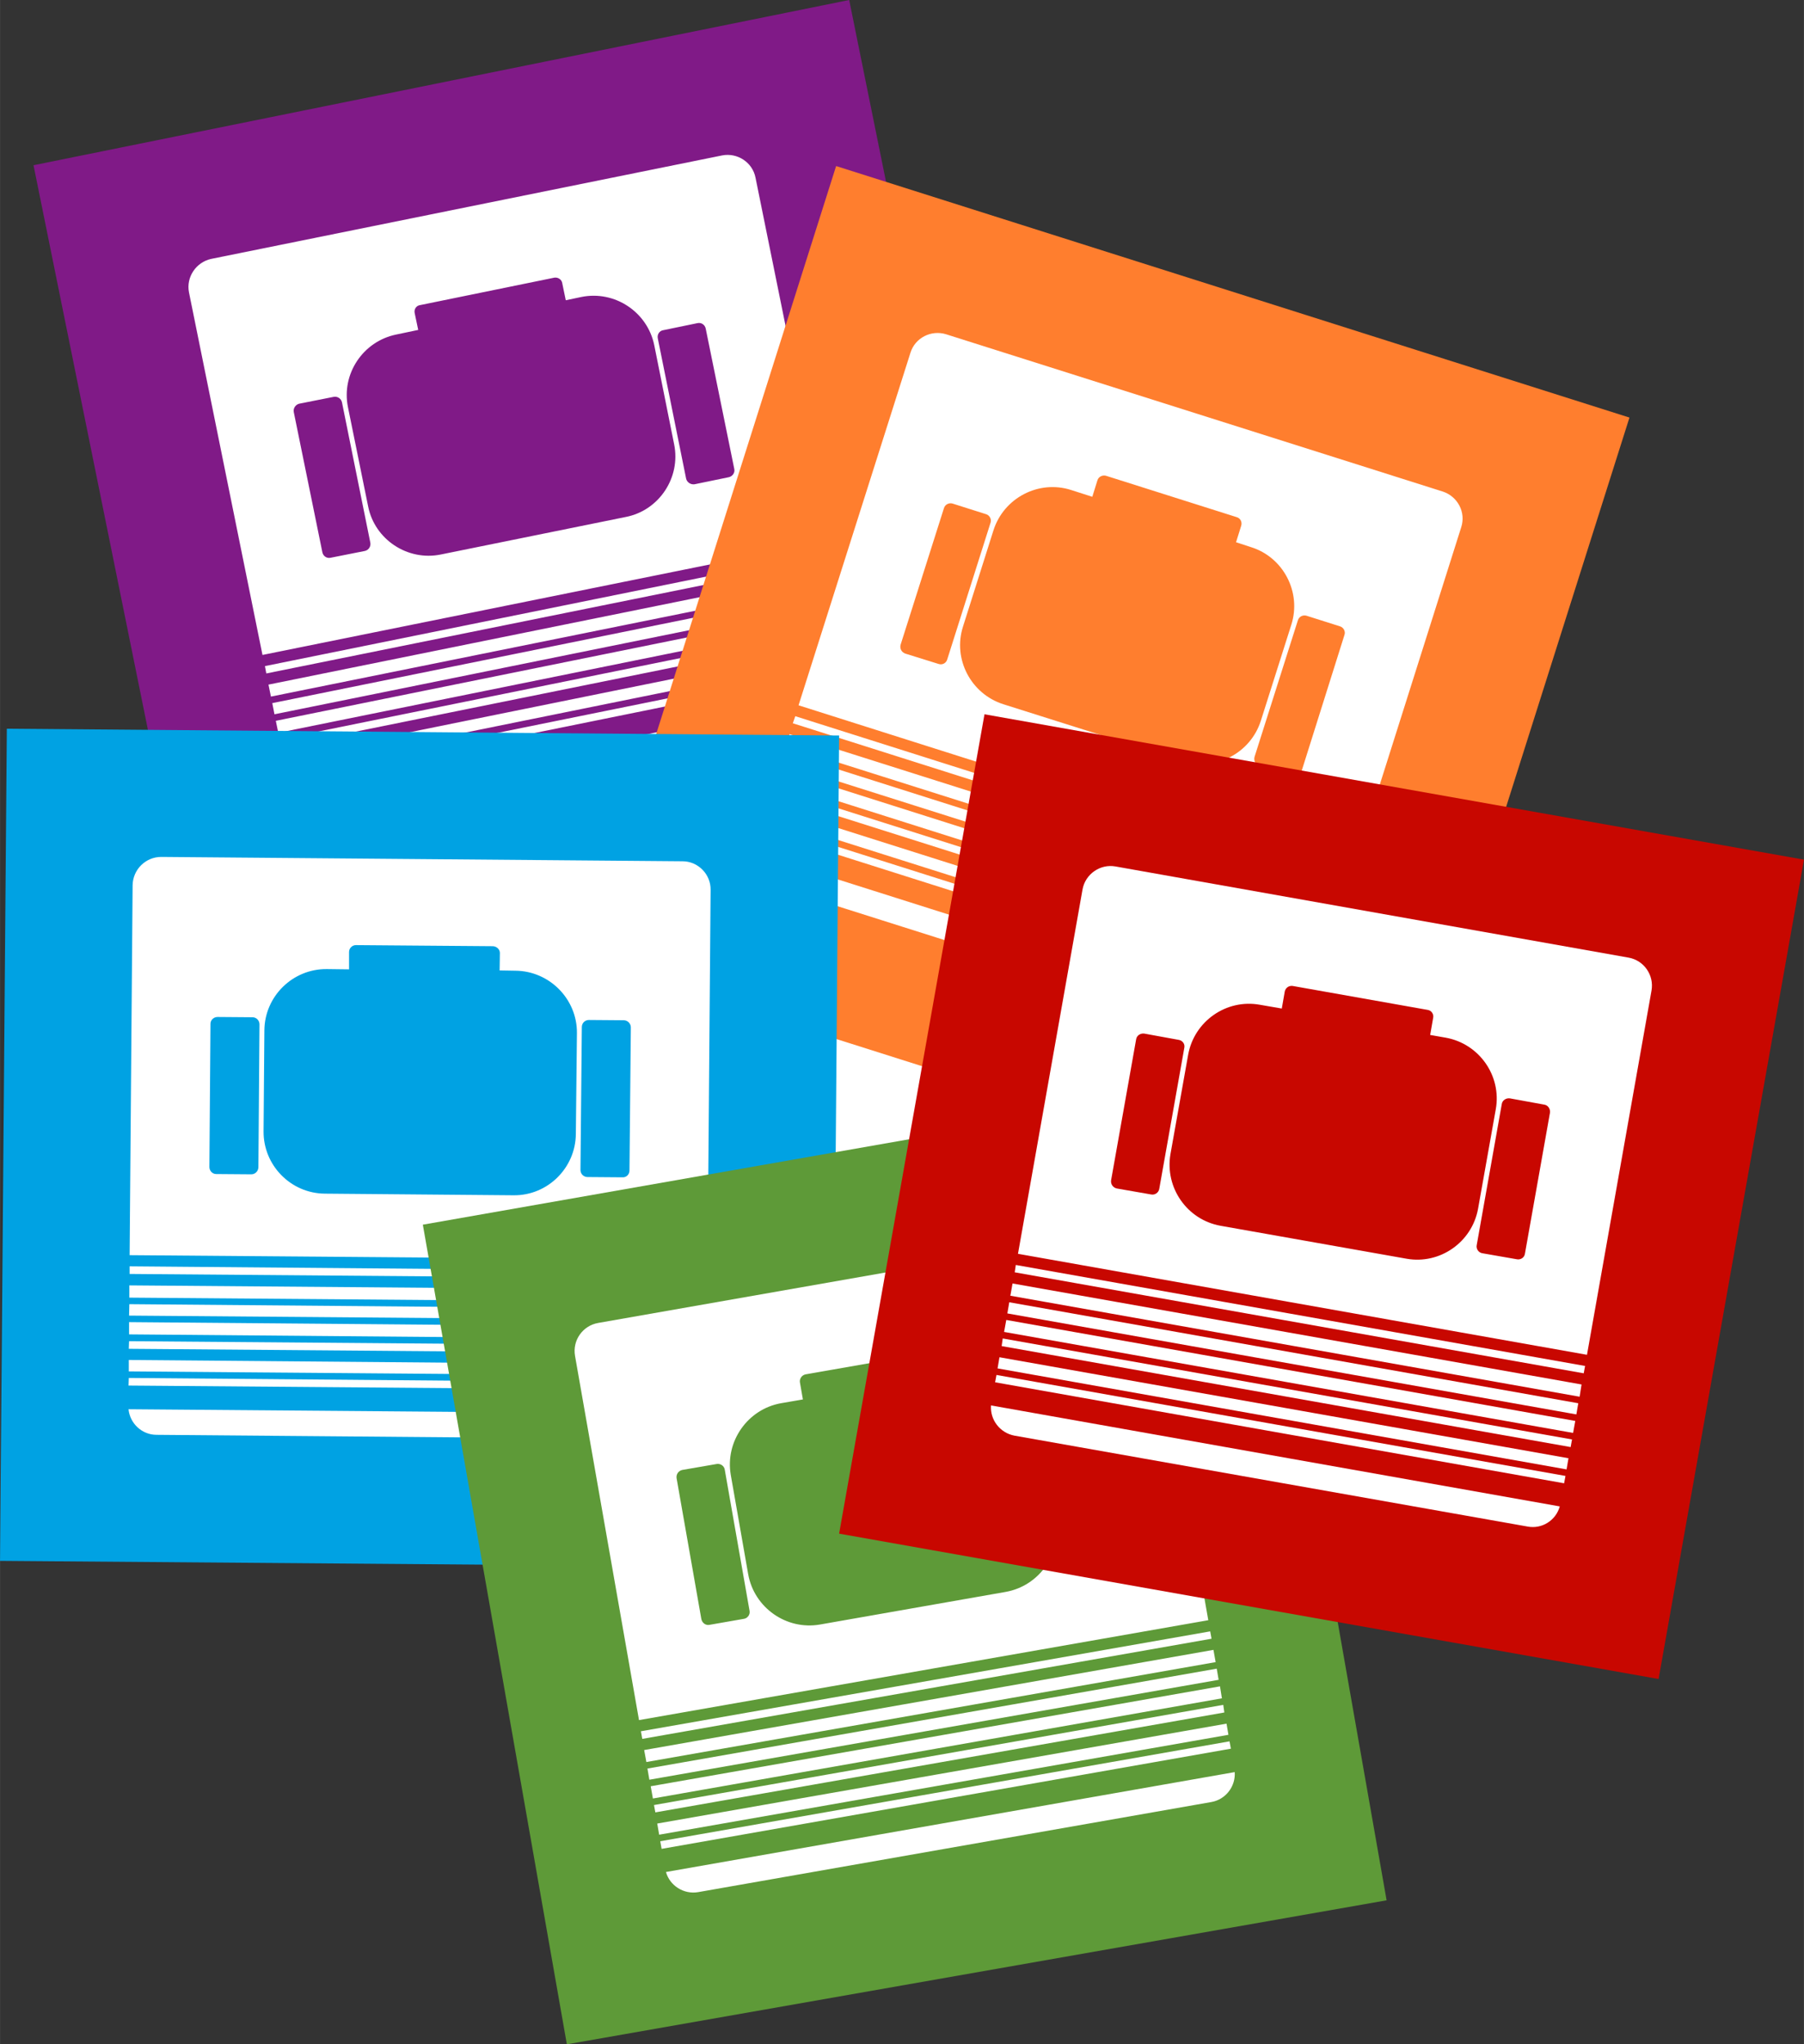
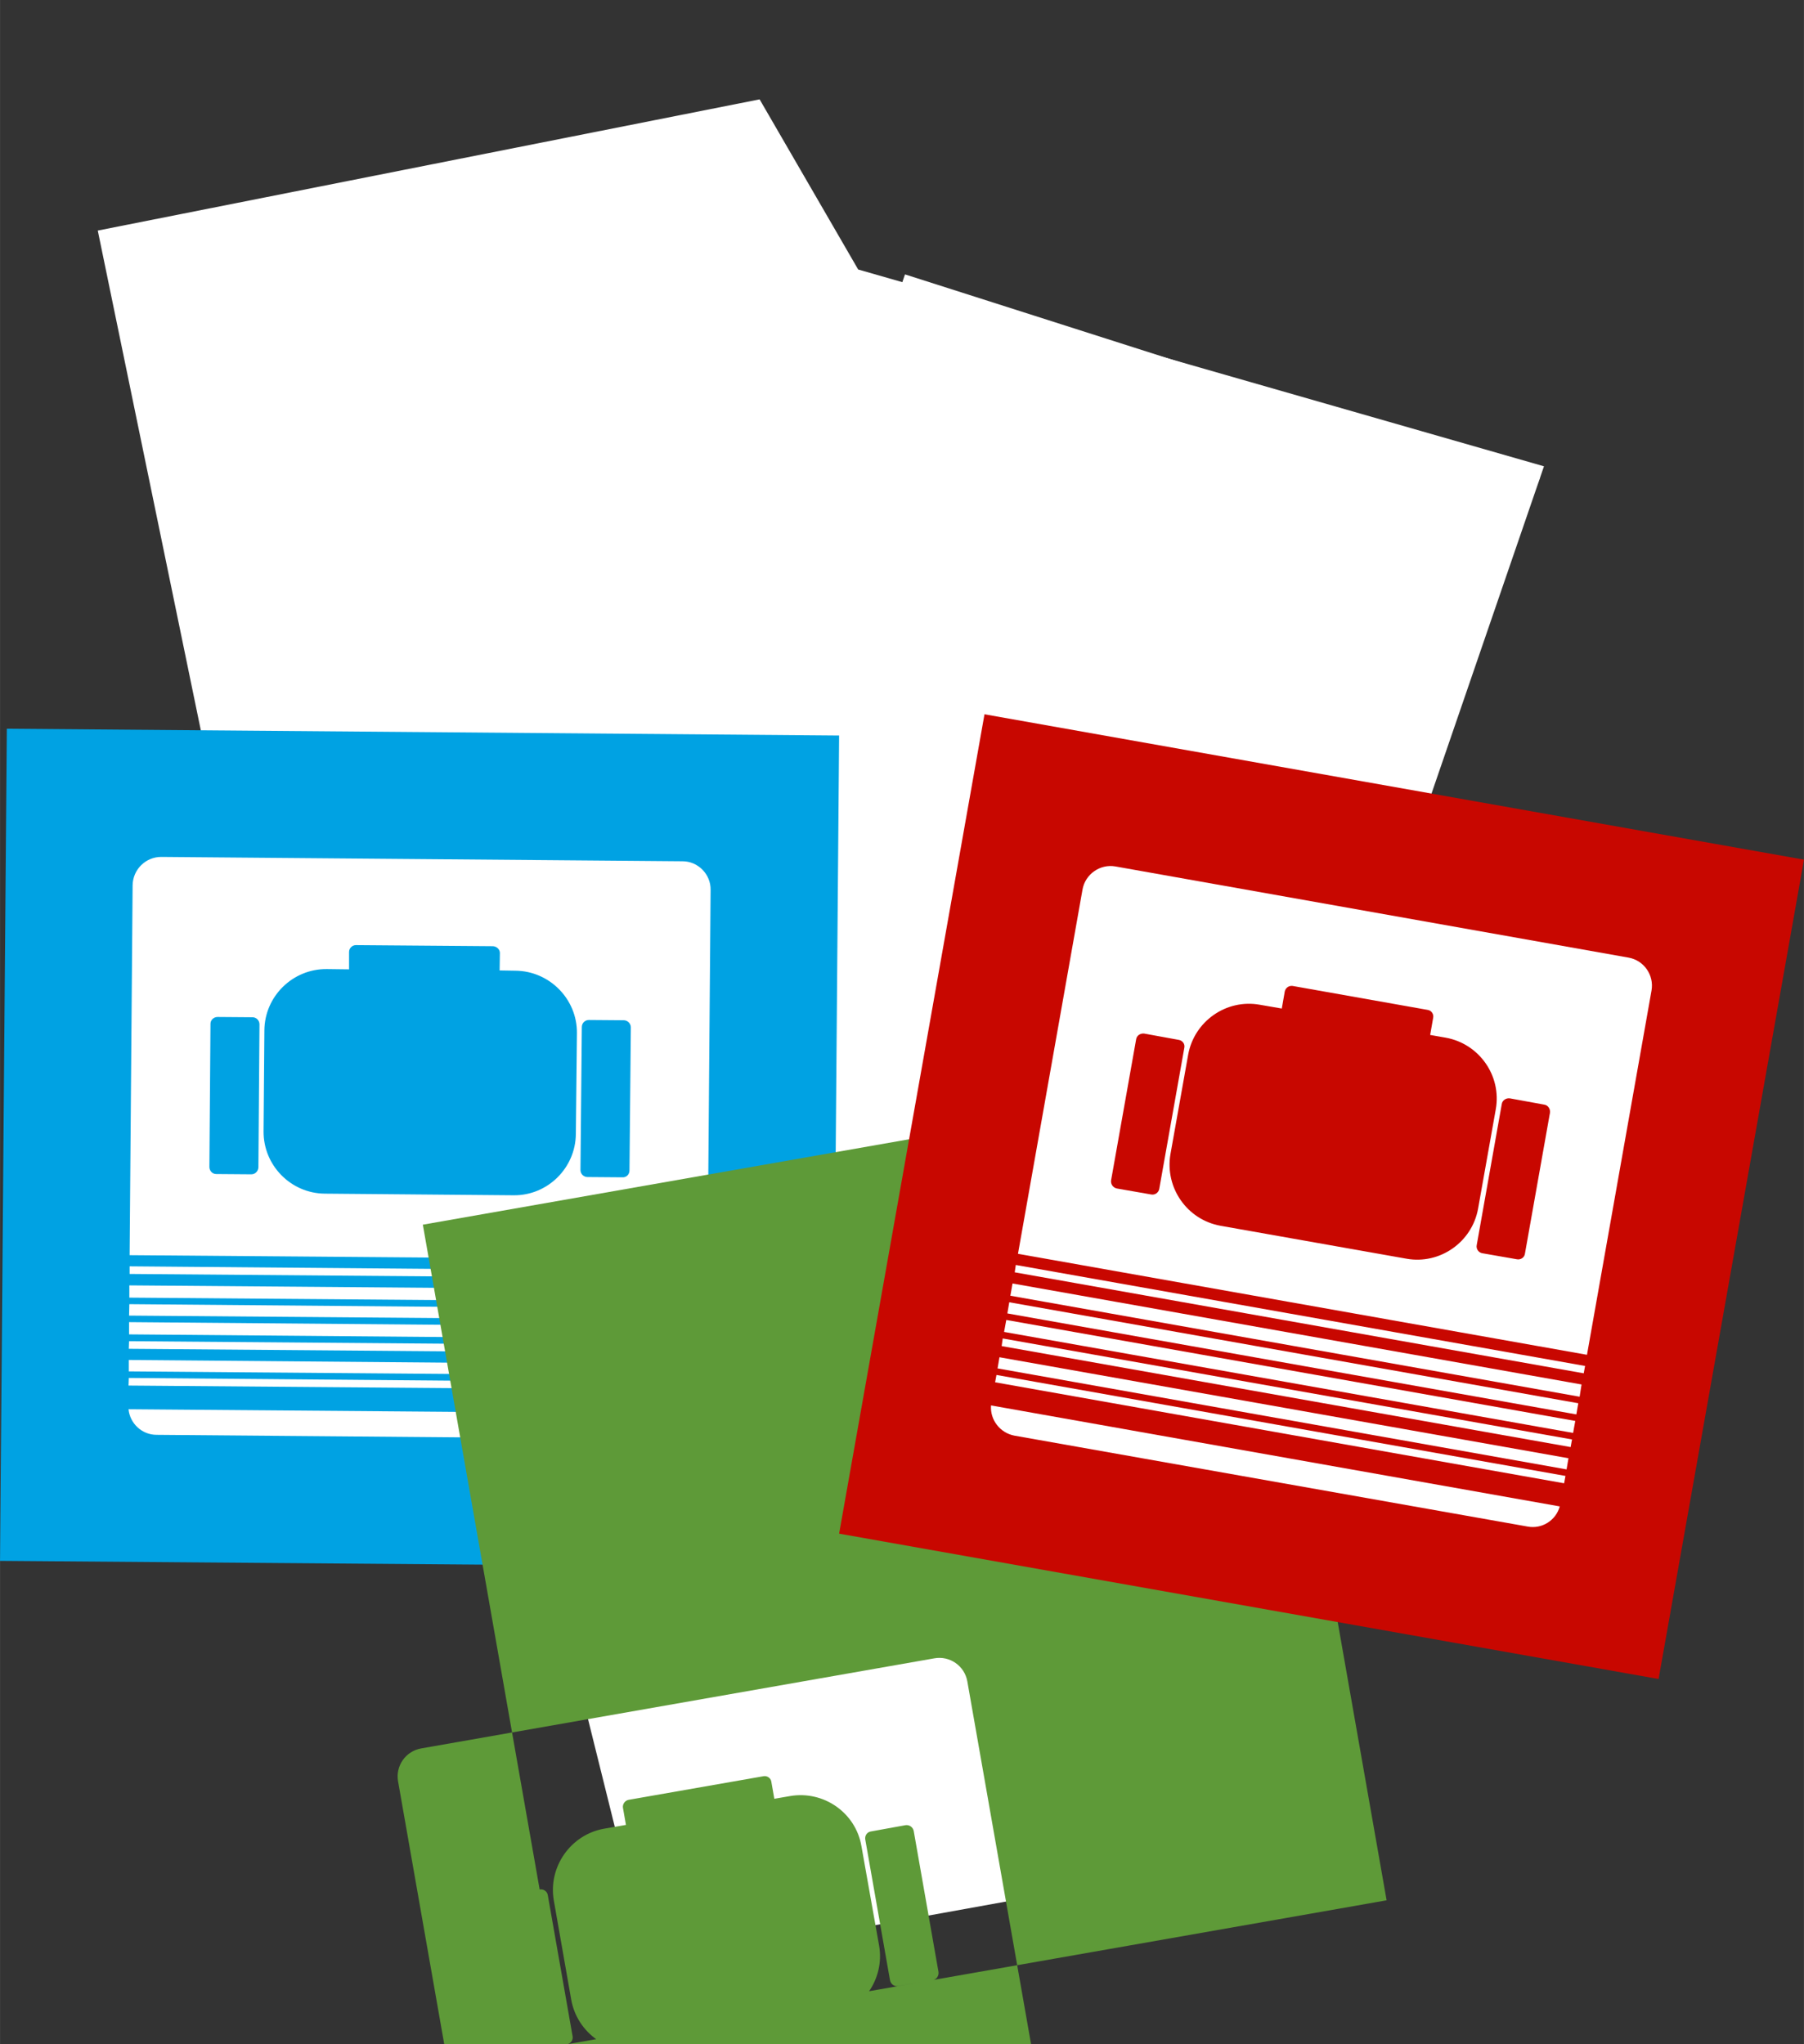
<svg xmlns="http://www.w3.org/2000/svg" xml:space="preserve" width="93.076mm" height="105.49mm" version="1.1" style="shape-rendering:geometricPrecision; text-rendering:geometricPrecision; image-rendering:optimizeQuality; fill-rule:evenodd; clip-rule:evenodd" viewBox="0 0 6626 7510">
  <rect x="0" y="0" width="6626" height="7510" fill="#333333" stroke="none" />
  <defs>
    <style type="text/css">
   
    .fil0 {fill:white}
    .fil3 {fill:#00A2E3;fill-rule:nonzero}
    .fil4 {fill:#5E9A38;fill-rule:nonzero}
    .fil1 {fill:#801A87;fill-rule:nonzero}
    .fil5 {fill:#C80700;fill-rule:nonzero}
    .fil2 {fill:#FF7E2E;fill-rule:nonzero}
   
  </style>
  </defs>
  <g id="Слой_x0020_1">
    <g id="_1301153732832">
      <polygon class="fil0" points="2790,365 3152,990 5671,1713 5167,3180 6306,3378 5890,5831 4718,5678 4751,6795 2385,7222 1947,5459 534,5492 139,5141 260,2994 786,2918 359,847 " />
-       <path class="fil1" d="M730 3603l2996 -607 -607 -2996 -2996 607 607 2996zm610 -1579l-126 25c-14,3 -27,-6 -30,-20l-105 -515c-3,-14 7,-28 20,-31l126 -25c14,-3 28,6 31,20l104 515c3,14 -6,28 -20,31zm959 -125l-680 138c-122,25 -243,-55 -267,-177l-74 -364c-25,-122 55,-242 177,-267l81 -17 -13 -62c-3,-14 6,-27 19,-29l494 -101c14,-2 27,7 29,20l13 63 57 -12c123,-25 243,55 268,177l73 364c25,122 -55,243 -177,267zm841 555l-2080 422 -6 -27 2081 -422 5 27zm-2063 507l2080 -422c5,53 -31,102 -83,113l-1876 380c-53,11 -105,-21 -121,-71zm1968 -976l-2081 421 -270 -1332c-11,-56 26,-111 82,-123l1876 -380c56,-11 112,25 123,82l270 1332zm-2072 462l2080 -422 6 28 -2081 421 -5 -27zm13 68l2081 -422 9 45 -2081 421 -9 -44zm14 68l2081 -422 8 41 -2081 422 -8 -41zm13 65l2081 -422 9 44 -2081 422 -9 -44zm14 68l2081 -422 5 28 -2080 421 -6 -27zm14 68l2080 -422 9 41 -2081 422 -8 -41zm1636 -1031l-126 26c-14,2 -28,-7 -31,-21l-104 -515c-3,-14 6,-28 20,-30l126 -26c14,-3 27,6 30,20l105 516c3,14 -7,27 -20,30z" />
      <polygon class="fil0" points="3324,1008 5657,1753 4841,3882 2503,3410 " />
-       <path class="fil2" d="M2148 3524l2914 924 923 -2914 -2914 -924 -923 2914zm1299 -1085l-122 -38c-14,-5 -21,-19 -17,-33l159 -501c4,-14 19,-21 32,-17l123 39c13,4 21,19 16,32l-159 502c-4,13 -18,21 -32,16zm899 357l-661 -209c-119,-38 -186,-166 -148,-285l112 -354c38,-119 166,-186 285,-148l78 25 19 -61c4,-13 19,-20 32,-16l480 152c13,4 20,18 16,31l-19 61 55 18c119,37 186,166 148,285l-112 353c-38,119 -166,186 -285,148zm466 894l-2024 -642 9 -26 2023 641 -8 27zm-2049 -559l2022 641c-21,48 -76,74 -127,58l-1825 -578c-51,-17 -81,-69 -70,-121zm2194 102l-2024 -642 411 -1295c17,-55 76,-85 131,-68l1825 578c54,18 85,76 67,131l-410 1296zm-2036 -602l2023 641 -8 27 -2024 -642 9 -26zm-21 66l2023 641 -13 43 -2024 -641 14 -43zm-21 66l2023 642 -12 39 -2024 -641 13 -40zm-20 63l2023 642 -13 43 -2024 -642 14 -43zm-21 67l2023 641 -8 26 -2024 -641 9 -26zm-21 66l2023 641 -12 40 -2024 -641 13 -40zm1930 -108l-122 -38c-14,-5 -21,-19 -17,-33l159 -501c4,-14 19,-21 32,-17l123 39c13,4 21,19 16,32l-158 502c-5,13 -19,21 -33,16z" />
      <polygon class="fil0" points="290,2890 2829,2919 2874,5455 213,5410 " />
      <path class="fil3" d="M0 5734l3057 24 25 -3056 -3057 -25 -25 3057zm923 -1420l-129 -1c-14,0 -25,-12 -25,-26l4 -526c0,-14 12,-25 26,-25l128 1c15,0 26,12 26,26l-4 526c-1,14 -12,25 -26,25zm964 77l-694 -6c-125,-1 -226,-104 -225,-229l3 -371c1,-125 104,-226 229,-225l82 1 0 -64c0,-14 12,-25 25,-25l504 4c14,1 25,12 25,25l-1 64 58 1c125,1 227,104 226,229l-4 371c-1,124 -103,226 -228,225zm708 716l-2123 -17 1 -28 2122 18 0 27zm-2123 70l2122 17c-6,52 -51,93 -105,93l-1914 -16c-54,0 -98,-42 -103,-94zm2127 -549l-2123 -17 11 -1359c1,-58 48,-104 105,-104l1915 16c57,0 104,48 103,105l-11 1359zm-2123 24l2123 18 -1 27 -2122 -17 0 -28zm-1 70l2123 17 0 45 -2123 -17 0 -45zm0 69l2122 18 0 41 -2123 -17 1 -42zm-1 66l2123 18 0 45 -2123 -18 0 -45zm0 70l2122 17 0 28 -2123 -17 1 -28zm-1 69l2123 18 -1 41 -2122 -17 0 -42zm1813 -671l-128 -1c-14,0 -26,-11 -26,-26l5 -525c0,-15 12,-26 26,-26l128 1c14,0 26,12 26,26l-5 526c0,14 -11,26 -26,25z" />
      <path class="fil0" d="M1941 4734c39,0 2255,-381 2317,-367 62,14 492,2390 492,2390l-2399 327 -410 -2350z" />
-       <path class="fil4" d="M2082 7510l3011 -529 -529 -3011 -3011 529 529 3011zm650 -1563l-126 22c-14,3 -27,-7 -30,-21l-91 -518c-2,-14 7,-27 21,-30l127 -22c13,-2 27,7 29,21l91 518c3,14 -7,28 -21,30zm962 -99l-683 120c-123,21 -241,-62 -263,-185l-64 -365c-21,-123 62,-241 184,-263l81 -14 -11 -63c-2,-13 7,-26 20,-29l497 -87c13,-2 26,7 28,20l11 63 58 -10c123,-21 241,61 262,184l65 366c21,123 -62,241 -185,263zm827 576l-2091 368 -5 -28 2091 -367 5 27zm-2075 453l2089 -367c4,52 -33,101 -86,110l-1885 331c-53,9 -104,-24 -118,-74zm1992 -925l-2091 367 -235 -1338c-10,-57 28,-111 85,-121l1885 -331c57,-10 111,28 121,85l235 1338zm-2084 408l2091 -367 5 27 -2091 368 -5 -28zm12 69l2091 -368 8 45 -2091 367 -8 -44zm12 68l2091 -367 7 41 -2091 367 -7 -41zm12 65l2091 -367 7 44 -2090 368 -8 -45zm12 69l2091 -368 4 28 -2090 367 -5 -27zm12 68l2091 -367 7 41 -2091 367 -7 -41zm1662 -988l-127 22c-14,3 -27,-7 -30,-21l-91 -518c-2,-14 7,-27 21,-29l127 -23c14,-2 27,7 30,21l91 518c2,14 -7,28 -21,30z" />
+       <path class="fil4" d="M2082 7510l3011 -529 -529 -3011 -3011 529 529 3011zl-126 22c-14,3 -27,-7 -30,-21l-91 -518c-2,-14 7,-27 21,-30l127 -22c13,-2 27,7 29,21l91 518c3,14 -7,28 -21,30zm962 -99l-683 120c-123,21 -241,-62 -263,-185l-64 -365c-21,-123 62,-241 184,-263l81 -14 -11 -63c-2,-13 7,-26 20,-29l497 -87c13,-2 26,7 28,20l11 63 58 -10c123,-21 241,61 262,184l65 366c21,123 -62,241 -185,263zm827 576l-2091 368 -5 -28 2091 -367 5 27zm-2075 453l2089 -367c4,52 -33,101 -86,110l-1885 331c-53,9 -104,-24 -118,-74zm1992 -925l-2091 367 -235 -1338c-10,-57 28,-111 85,-121l1885 -331c57,-10 111,28 121,85l235 1338zm-2084 408l2091 -367 5 27 -2091 368 -5 -28zm12 69l2091 -368 8 45 -2091 367 -8 -44zm12 68l2091 -367 7 41 -2091 367 -7 -41zm12 65l2091 -367 7 44 -2090 368 -8 -45zm12 69l2091 -368 4 28 -2090 367 -5 -27zm12 68l2091 -367 7 41 -2091 367 -7 -41zm1662 -988l-127 22c-14,3 -27,-7 -30,-21l-91 -518c-2,-14 7,-27 21,-29l127 -23c14,-2 27,7 30,21l91 518c2,14 -7,28 -21,30z" />
      <path class="fil0" d="M3960 2990l2396 431c0,0 -543,2323 -548,2361 -5,38 -2404,-488 -2404,-488l556 -2304z" />
      <path class="fil5" d="M3082 5634l3010 534 534 -3010 -3010 -534 -534 3010zm1146 -1246l-126 -22c-14,-3 -23,-16 -21,-30l92 -518c2,-14 16,-23 30,-21l126 23c14,2 24,15 21,29l-92 518c-2,14 -16,24 -30,21zm938 236l-683 -121c-123,-22 -205,-140 -184,-263l65 -365c22,-123 140,-206 263,-184l81 14 11 -63c3,-13 15,-22 29,-20l496 88c13,2 23,15 20,29l-11 63 57 10c123,22 206,140 184,263l-65 365c-22,123 -140,206 -263,184zm579 825l-2090 -371 5 -27 2090 371 -5 27zm-2105 -286l2089 371c-14,51 -65,84 -118,74l-1885 -334c-53,-10 -90,-58 -86,-111zm2189 -186l-2090 -371 237 -1338c10,-57 65,-95 121,-85l1885 335c56,10 94,64 84,121l-237 1338zm-2098 -330l2091 371 -5 27 -2090 -371 4 -27zm-12 68l2090 371 -7 45 -2091 -371 8 -45zm-12 69l2090 371 -7 41 -2090 -371 7 -41zm-11 65l2090 371 -8 44 -2090 -371 8 -44zm-13 68l2091 371 -5 28 -2090 -371 4 -28zm-12 69l2090 371 -7 41 -2090 -371 7 -41zm1900 -360l-126 -22c-14,-2 -24,-16 -21,-30l92 -518c2,-14 16,-23 30,-21l126 23c14,2 23,16 21,30l-92 518c-2,14 -16,23 -30,20z" />
    </g>
  </g>
</svg>